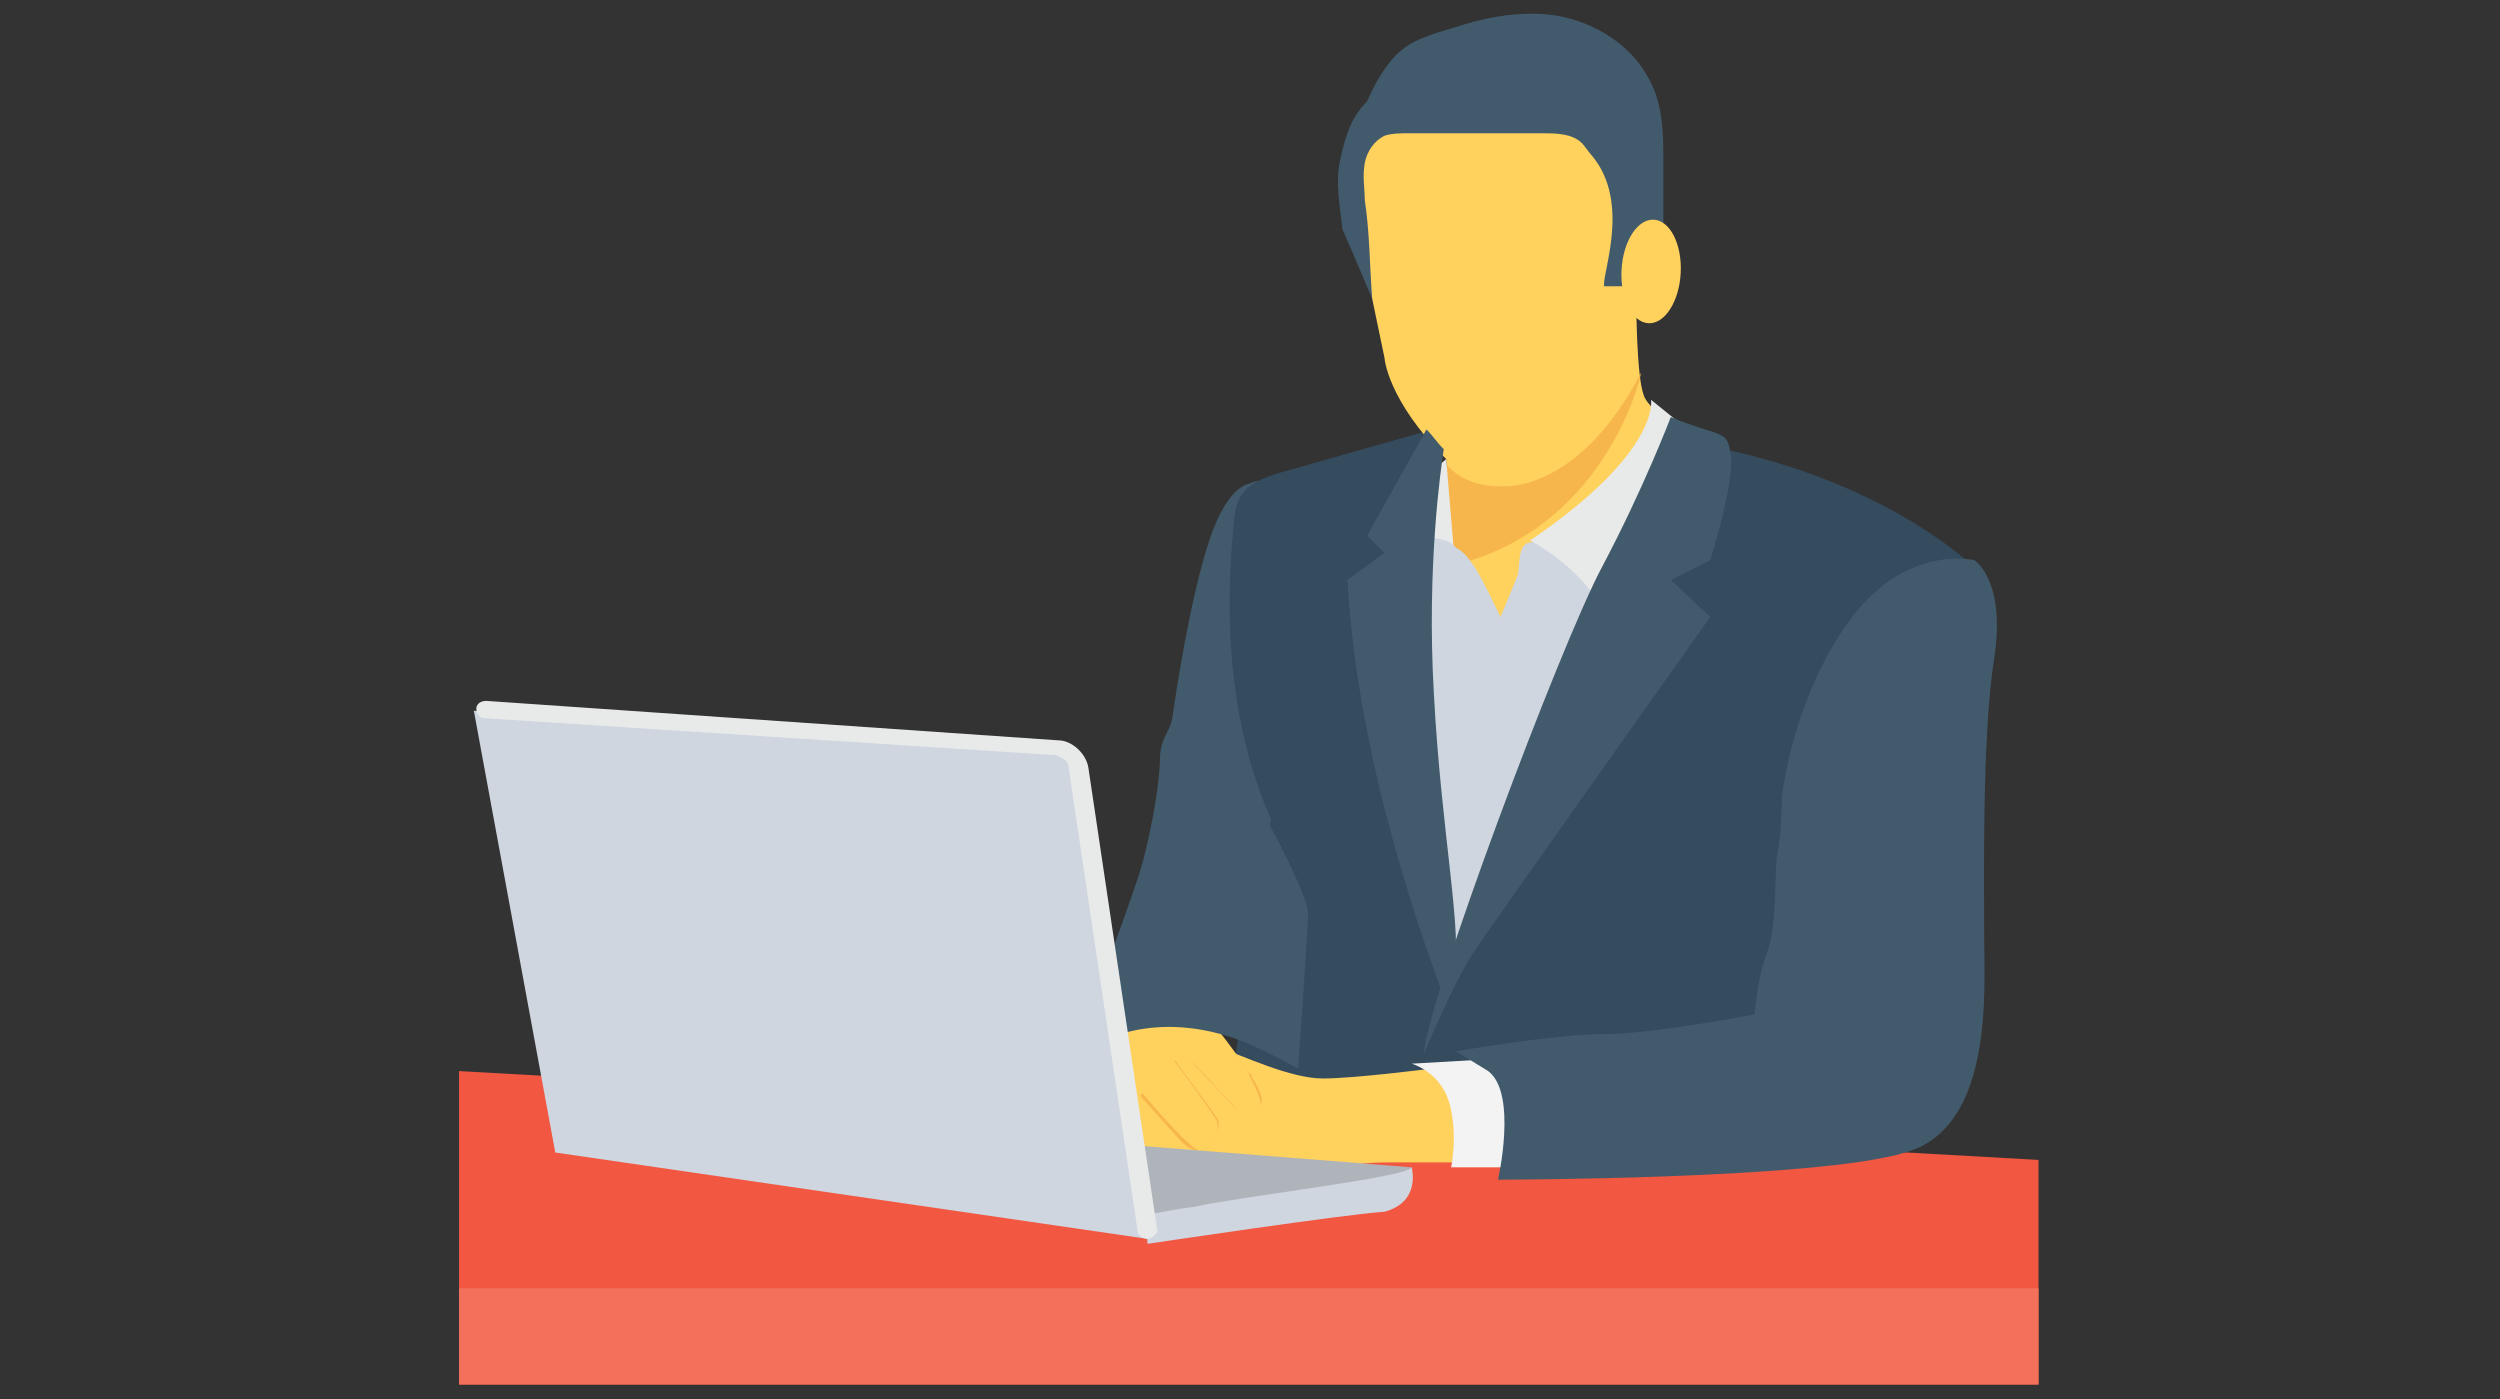
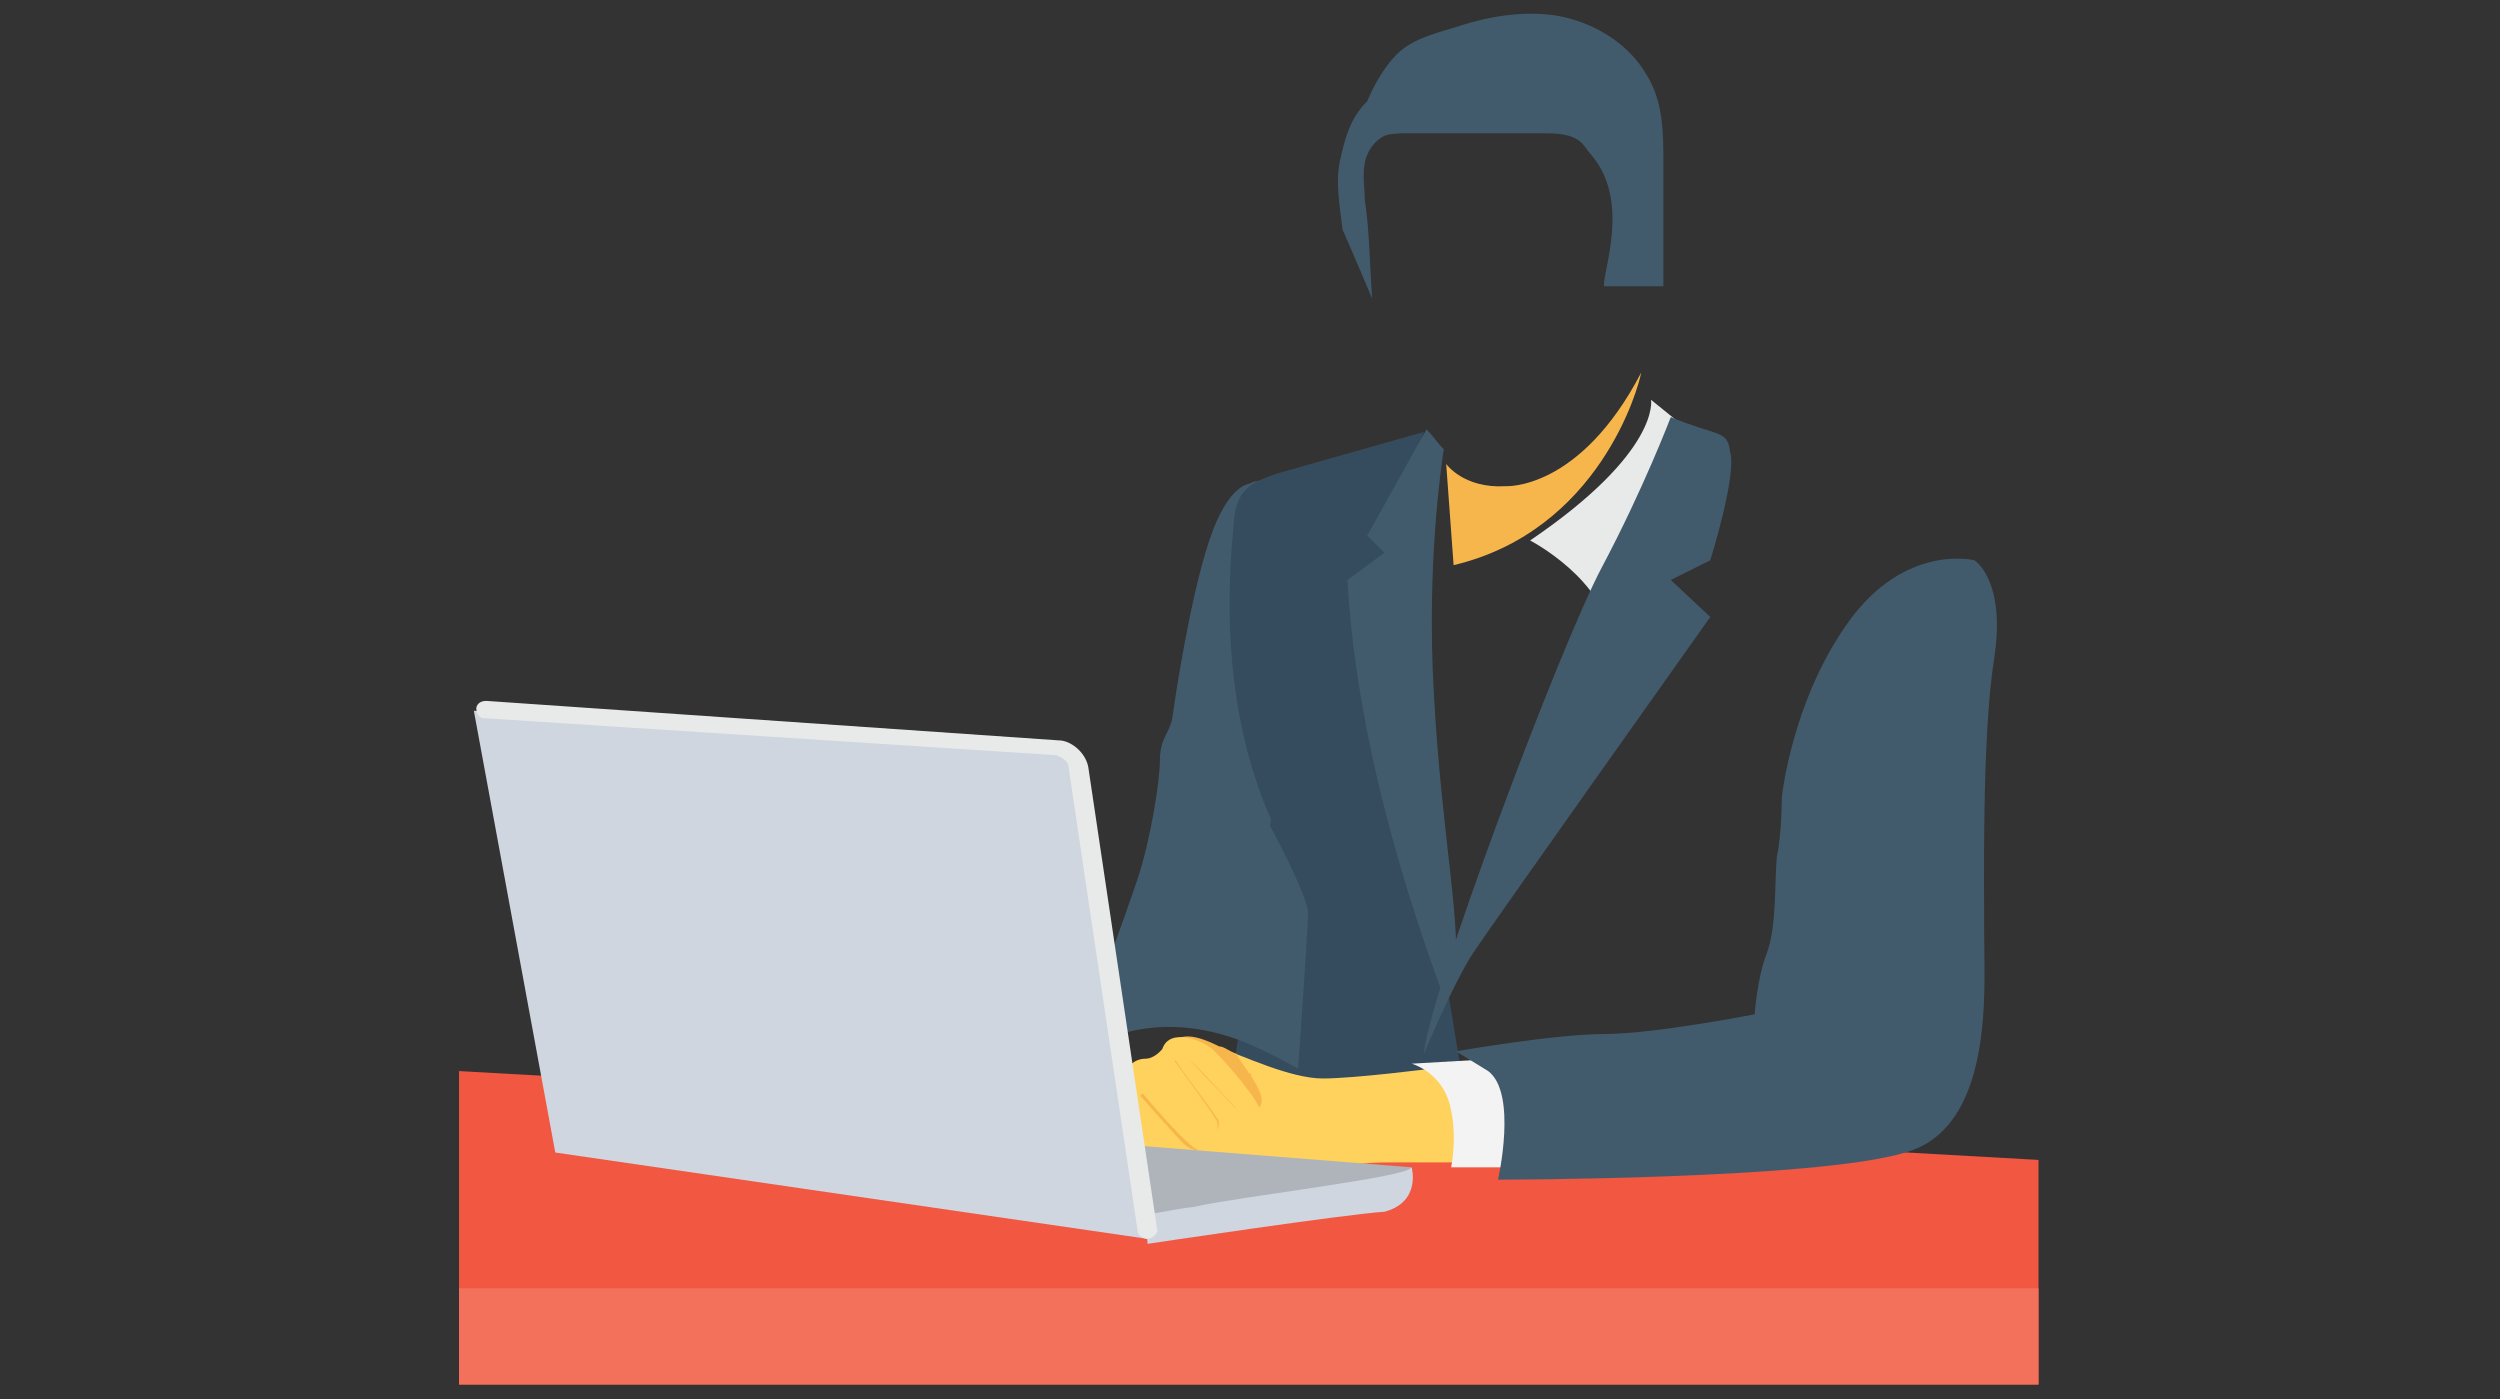
<svg xmlns="http://www.w3.org/2000/svg" version="1.1" id="Layer_1" x="0px" y="0px" width="101.3px" height="56.7px" viewBox="0 0 101.3 56.7" style="enable-background:new 0 0 101.3 56.7;" xml:space="preserve">
  <rect x="0" y="0" width="101.3" height="56.7" fill="#333333" stroke="none" />
  <style type="text/css">
	.st0{fill:#425B6C;}
	.st1{fill:#F15741;}
	.st2{fill:#F3705A;}
	.st3{fill:#354B5E;}
	.st4{fill:#FFD15D;}
	.st5{fill:#F6B64C;}
	.st6{fill:#F3F3F3;}
	.st7{fill:#E8EAE9;}
	.st8{fill:#CFD6E0;}
	.st9{fill:#AEB4BA;}
</style>
  <g>
    <path class="st0" d="M50.9,19.5l1.6-0.1l1.9,15.7l-1.2,1.7c0,0-4.8-6.7-4.7-9.3C48.6,24.9,49.3,19.8,50.9,19.5L50.9,19.5z" />
    <path class="st1" d="M18.6,43.4v12.7h64V47L18.6,43.4z" />
    <path class="st2" d="M18.6,52.2h64v3.9h-64V52.2z" />
    <path class="st3" d="M57.7,17.5c0,0-5.3,1.5-6,1.7c-0.8,0.3-1.6,0.5-1.7,1.9c-0.1,1.3-0.8,6.9,1.5,12.1l-1.7,11.3l9.6,0.1l-1.2-7.3   C58.2,37.4,56.6,20.2,57.7,17.5L57.7,17.5z" />
-     <path class="st3" d="M69.3,18.1c0,0,6,0.9,10.5,4.7l-4.1,22l-18,1.9v-3.9C58.6,39.8,64.6,27.7,69.3,18.1z" />
    <path class="st4" d="M58,43.3c0,0-3.1,0.4-4.4,0.4c-1.3,0-3.2-0.9-4.3-1.3c-1.1-0.4-1.6-0.1-2.3,0.3c-0.5,0.4-1.6,3.5-1.6,3.9   s6.1,1.2,7.7,0.9s2.1-0.4,3.2-0.4h3.3C59.7,47,61.3,43.5,58,43.3L58,43.3z" />
    <path class="st5" d="M47.2,42.5c-0.5,0.4-1.3,2.5-1.6,3.5c0.1,0.1,0.3,0.4,0.5,0.7c0.5,0.1,1.3,0.3,2.3,0.4c0-0.3-0.1-0.4-0.3-0.5   c0,0-0.1-0.1-0.3-0.4c0.3,0.3,0.5,0.4,0.7,0.4c0.3,0,0.5-0.1,0.7-0.4c0.1-0.3,0.3-0.7,0.1-0.9c-0.3-0.5-1.5-2-1.7-2.4   c0,0,0.1-0.1,0.3-0.1H48c0.1,0,0.8,0.8,1.2,1.2c0.5,0.5,0.8,0.9,0.9,0.9c0.1,0.1,0.3,0.1,0.4,0.1c0.1,0,0.3,0,0.5-0.1   c0.3-0.3,0-0.8-0.3-1.3c0-0.1,0-0.1-0.1-0.1c0-0.1-0.3-0.4-0.5-0.8c-0.3-0.1-0.5-0.3-0.7-0.3C48.2,41.8,47.7,41.9,47.2,42.5   L47.2,42.5z" />
-     <path class="st4" d="M45.6,45.7c0,0,1.3,1.9,2.1,1.9c0.8,0,0.7-0.8,0.4-1.1s-1.9-2.1-1.9-2.1l0.1-0.1c0,0,1.9,2.3,2.3,2.3   c0.4,0,0.9-0.5,0.7-1.2c-0.3-0.5-1.7-2.4-1.7-2.4s0.3-0.3,0.5-0.1c0.3,0.1,1.9,2,2.1,2.1s0.5,0.1,0.8,0c0.3-0.3-0.3-1.2-0.4-1.5   s-1.6-2.3-1.9-2.5c-0.3-0.3-1.7-0.9-2,0c0,0-0.3,0.4-0.7,0.4c-0.4,0-0.8,0.3-0.8,0.8C44.9,42.3,45.6,45.7,45.6,45.7L45.6,45.7z" />
+     <path class="st4" d="M45.6,45.7c0,0,1.3,1.9,2.1,1.9c0.8,0,0.7-0.8,0.4-1.1s-1.9-2.1-1.9-2.1l0.1-0.1c0,0,1.9,2.3,2.3,2.3   c0.4,0,0.9-0.5,0.7-1.2c-0.3-0.5-1.7-2.4-1.7-2.4s0.3-0.3,0.5-0.1c0.3,0.1,1.9,2,2.1,2.1s0.5,0.1,0.8,0s-1.6-2.3-1.9-2.5c-0.3-0.3-1.7-0.9-2,0c0,0-0.3,0.4-0.7,0.4c-0.4,0-0.8,0.3-0.8,0.8C44.9,42.3,45.6,45.7,45.6,45.7L45.6,45.7z" />
    <path class="st6" d="M57.2,43.1c0,0,1.1,0.3,1.5,1.5c0.4,1.3,0.1,2.7,0.1,2.7h3.6v-4.5L57.2,43.1L57.2,43.1z" />
-     <path class="st4" d="M55.6,12.1l0.5,2.4c0,0,0.1,1.7,2.5,4.1l0.5,7.1l5.1-0.5c2.1-2.5,3.5-4,5.7-6.5c0,0-3.1-1.9-3.3-2.7   c-0.3-0.8-0.3-3.9-0.3-3.9s0-6.3-1.1-8.4c-1.1-2.1-9.6-0.5-10.1,2C54.8,8.3,55.6,12.1,55.6,12.1L55.6,12.1z" />
    <path class="st5" d="M66.5,15.1C64,19.9,61,19.7,61,19.7c-1.7,0.1-2.4-0.9-2.4-0.9l0.3,4.1C64.8,21.5,66.4,15.7,66.5,15.1   L66.5,15.1z" />
-     <path class="st7" d="M58.6,18.6l0.3,3.6c0,0-0.9,0.4-2,3.1v-5.2L58.6,18.6z" />
-     <path class="st8" d="M59,22.2c0,0,0.3,0.1,0.7,0.7c0.3,0.4,1.1,2.1,1.1,2.1s0.5-1.2,0.7-1.7c0.1-0.5,0-1.1,0.4-1.3   c0.4-0.1,1.6-0.1,1.6-0.1l4.7,0.1l-9.7,18.4l-1.7-18.4C56.6,21.9,58.5,21.5,59,22.2z" />
    <path class="st0" d="M55.6,12.1c-0.1-1.3-0.1-2.7-0.3-4c0-0.5-0.1-0.9,0-1.5c0.1-0.5,0.4-0.9,0.8-1.1c0.3-0.1,0.7-0.1,0.9-0.1h5.5   c0.5,0,1.2,0,1.6,0.4c0.1,0.1,0.3,0.4,0.4,0.5c1.6,1.9,0.4,4.8,0.5,5.3h2.4V6.6c0-1.2,0-2.5-0.7-3.6c-0.7-1.2-2-2-3.3-2.3   c-1.3-0.3-2.8-0.1-4.1,0.3c-0.9,0.3-2,0.5-2.7,1.2c-0.5,0.5-0.9,1.2-1.2,1.9c-0.7,0.7-0.9,1.5-1.1,2.4s0,1.9,0.1,2.8   C54.8,10.2,55.6,12.1,55.6,12.1L55.6,12.1z" />
-     <ellipse transform="matrix(5.160391e-02 -0.999 0.999 5.160391e-02 52.462 77.265)" class="st4" cx="66.9" cy="11" rx="2.1" ry="1.2" />
    <path class="st7" d="M66.9,16.2c0,0,0.4,2.1-4.9,5.7c0,0,3.1,1.6,3.3,4.1l3.7-8.1L66.9,16.2z" />
    <path class="st0" d="M67.7,16.9c0,0-1.1,2.9-2.8,6.1c-1.7,3.2-7.1,17.6-7.2,19.7c0,0,1.2-2.9,2-4.1c0.8-1.2,9.6-13.6,9.6-13.6   l-1.6-1.5l1.6-0.8c0,0,1.1-3.5,0.8-4.4C70,17.4,69.6,17.7,67.7,16.9L67.7,16.9z" />
    <path class="st0" d="M58.9,39.5l-0.4,0.9c-2.1-5.7-3.6-11.5-3.9-16.9l1.5-1.1l-0.7-0.7l2.4-4.3c0.3,0.3,0.4,0.5,0.7,0.8   c-0.1,0.7-0.7,4.7-0.4,9.9C58.4,33.8,59.3,37.9,58.9,39.5L58.9,39.5z M72.2,32.3c0,0,0.4-3.9,2.7-7.1c2.3-3.2,5.1-2.5,5.1-2.5   s1.3,0.8,0.8,4c-0.5,3.2-0.4,9.2-0.4,11.3c0,2.1,0.4,7.7-3.2,8.7c-3.6,1.1-16.5,1.1-16.5,1.1s0.8-3.5-0.4-4.4L59,42.6   c0,0,4-0.7,6-0.7c2,0,6.1-0.8,6.1-0.8s0.1-1.5,0.5-2.5c0.4-1.1,0.3-2.9,0.4-3.9C72.2,33.8,72.2,32.3,72.2,32.3L72.2,32.3z M53,37   c0,0.7-0.4,6.3-0.4,6.3c-0.9-0.5-1.7-0.9-2.5-1.2c-3.7-1.3-6,0.4-6,0.4v-1.3c0,0,1.5-4.1,2-5.6c0.5-1.5,0.9-3.9,0.9-4.8   c0-0.9,0.4-1.1,0.5-1.7c0.1-0.7,0.7-4.8,1.5-7.2c0.8-2.4,1.7-2.3,1.7-2.3c-0.4,0.3-0.8,0.7-0.9,1.5c-0.1,1.3-0.8,6.9,1.5,12.1   C51.4,33.3,53,36.3,53,37L53,37z" />
    <path class="st9" d="M56.4,48.1c0,0,0.8-0.5,0.8-0.8l-13.9-1.1l2.1,3.3L56.4,48.1z" />
    <path class="st8" d="M57.2,47.3c-0.1,0.4-7.1,1.2-8.8,1.6c-0.9,0.1-1.6,0.3-2,0.3l0.1,1.2c0,0,8-1.2,9.6-1.3   C57.6,48.7,57.2,47.3,57.2,47.3z" />
    <path class="st8" d="M46.5,50.2l-2.9-19.1c0-0.4-0.4-0.8-0.8-0.8l-23.6-1.5l3.3,17.9L46.5,50.2L46.5,50.2z" />
    <path class="st7" d="M46.5,50.2c-0.1,0-0.4-0.1-0.4-0.3l-2.8-18.8c0-0.3-0.3-0.4-0.5-0.5l-23.2-1.5c-0.1,0-0.3-0.1-0.3-0.4   c0-0.1,0.1-0.3,0.4-0.3l23.2,1.6c0.5,0,1.1,0.5,1.2,1.1l2.8,18.8C46.8,50.1,46.6,50.2,46.5,50.2L46.5,50.2z" />
  </g>
</svg>